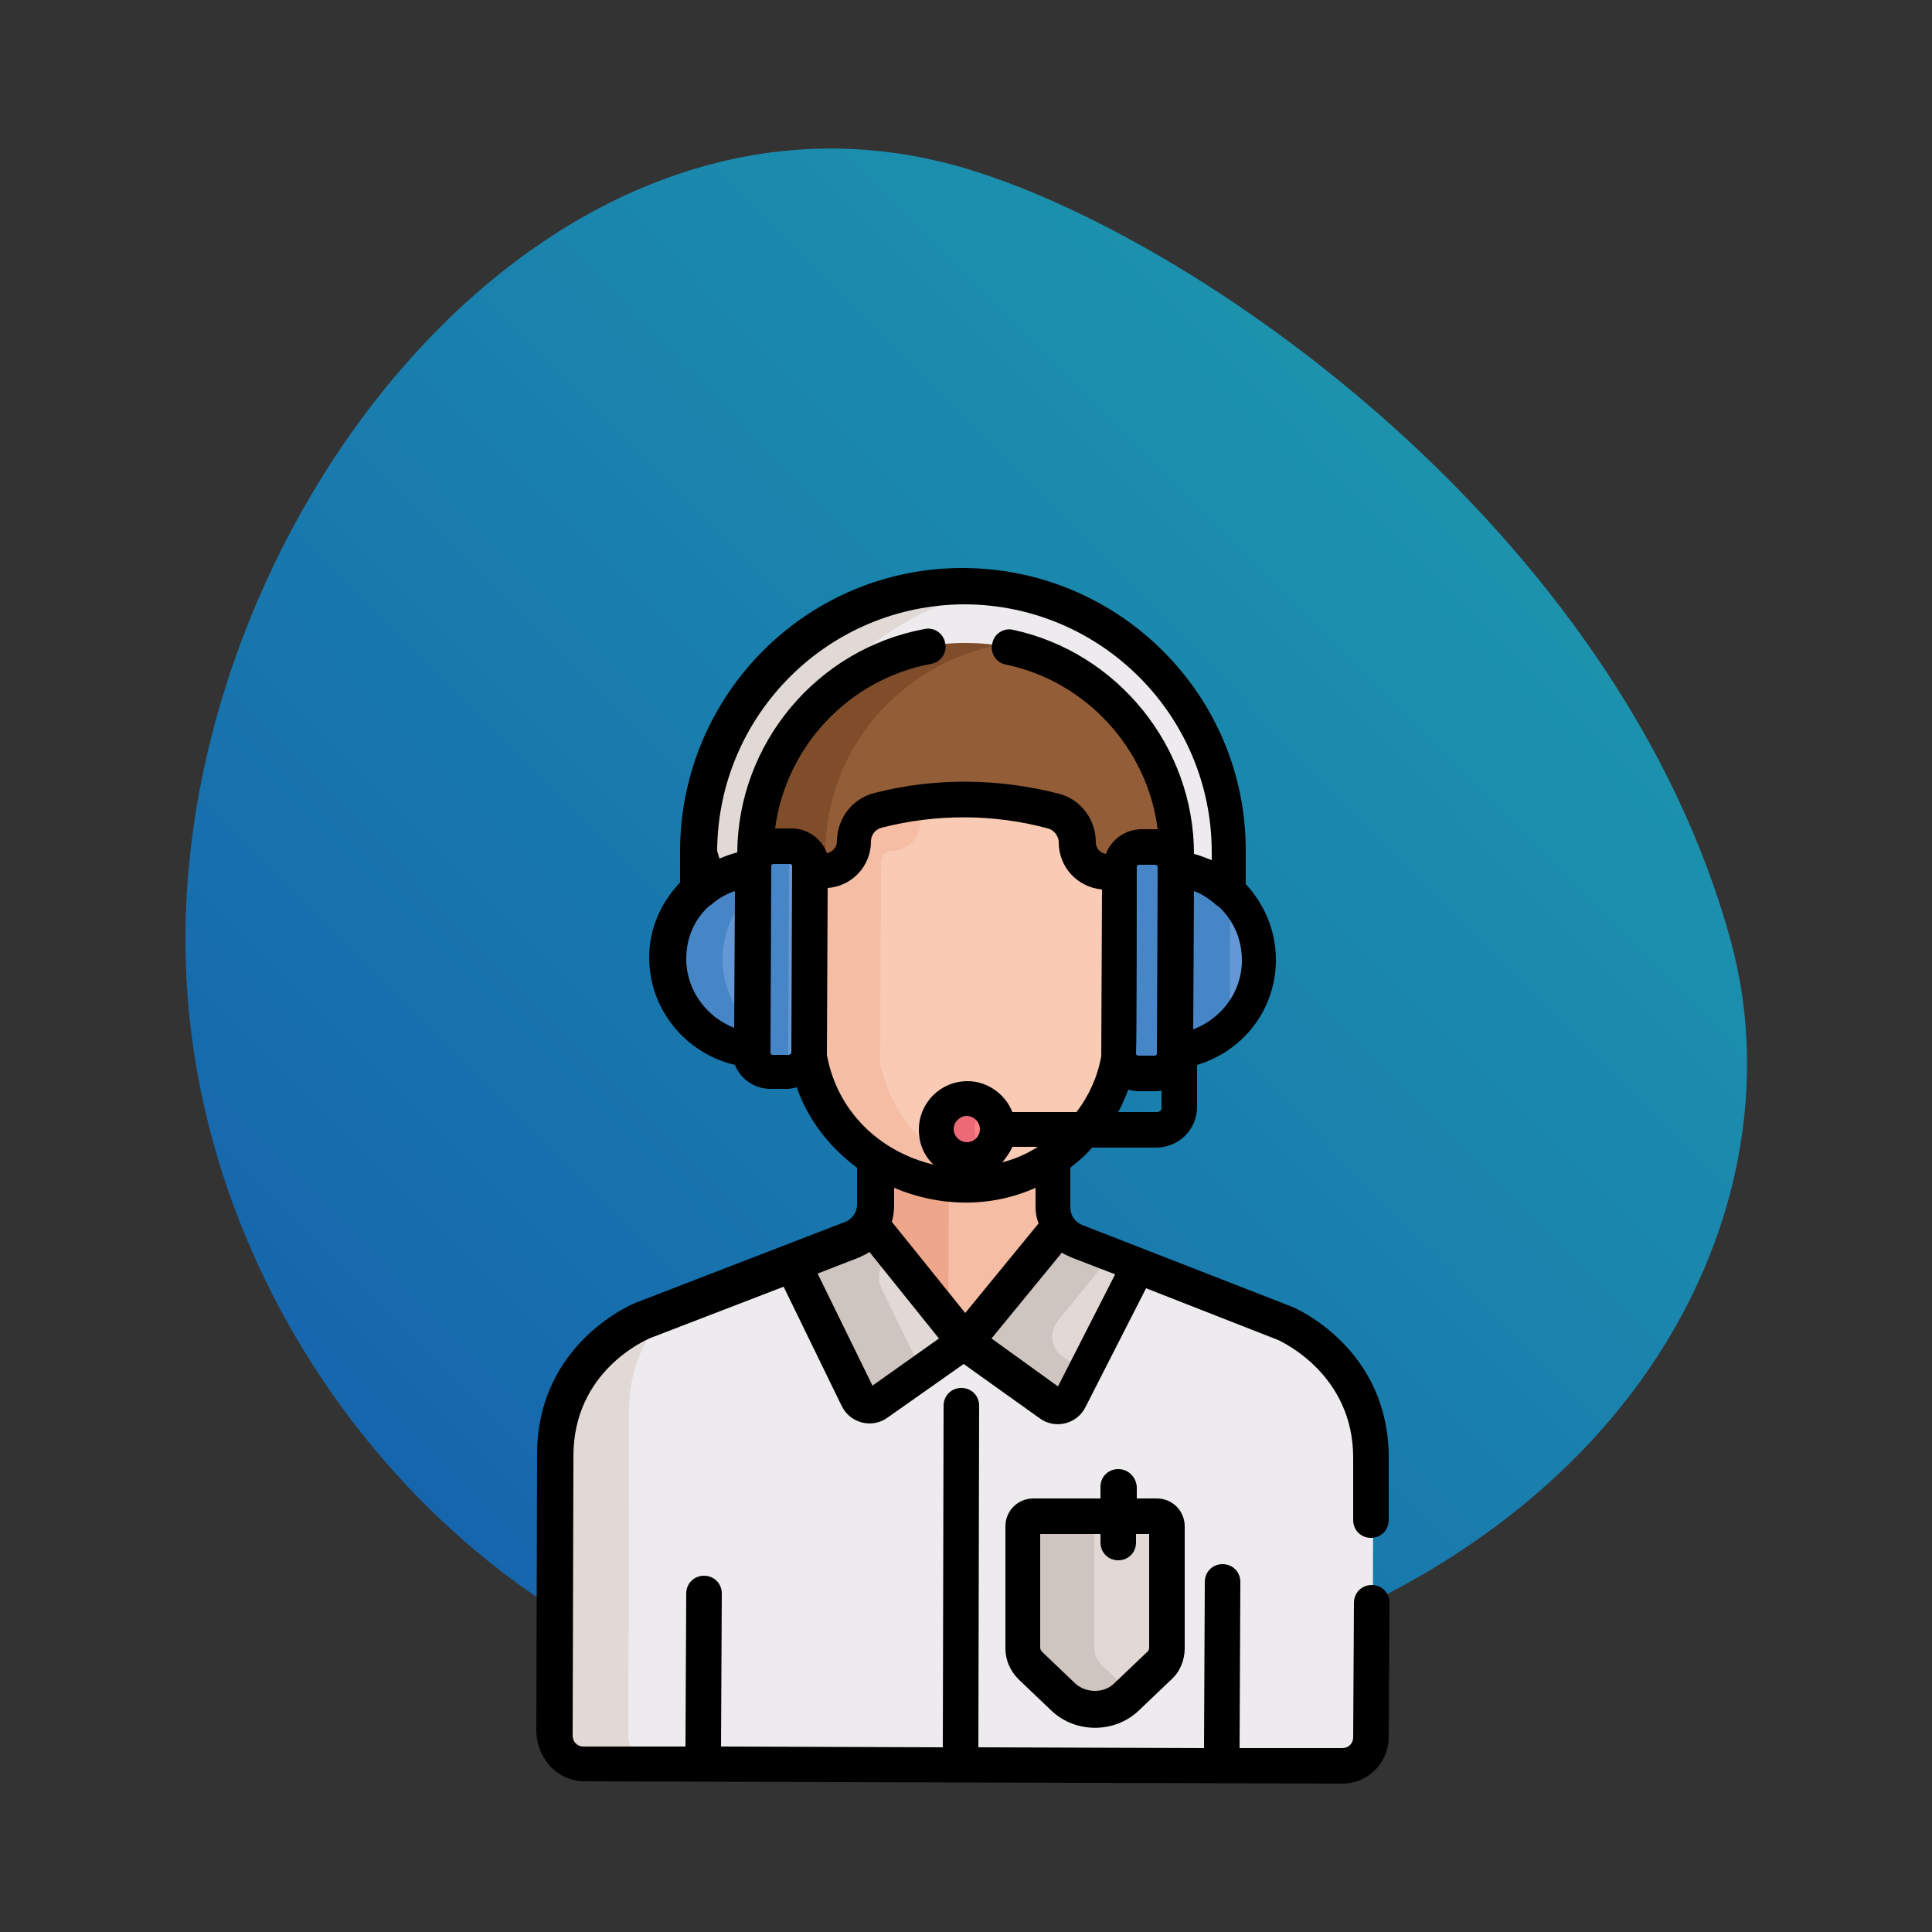
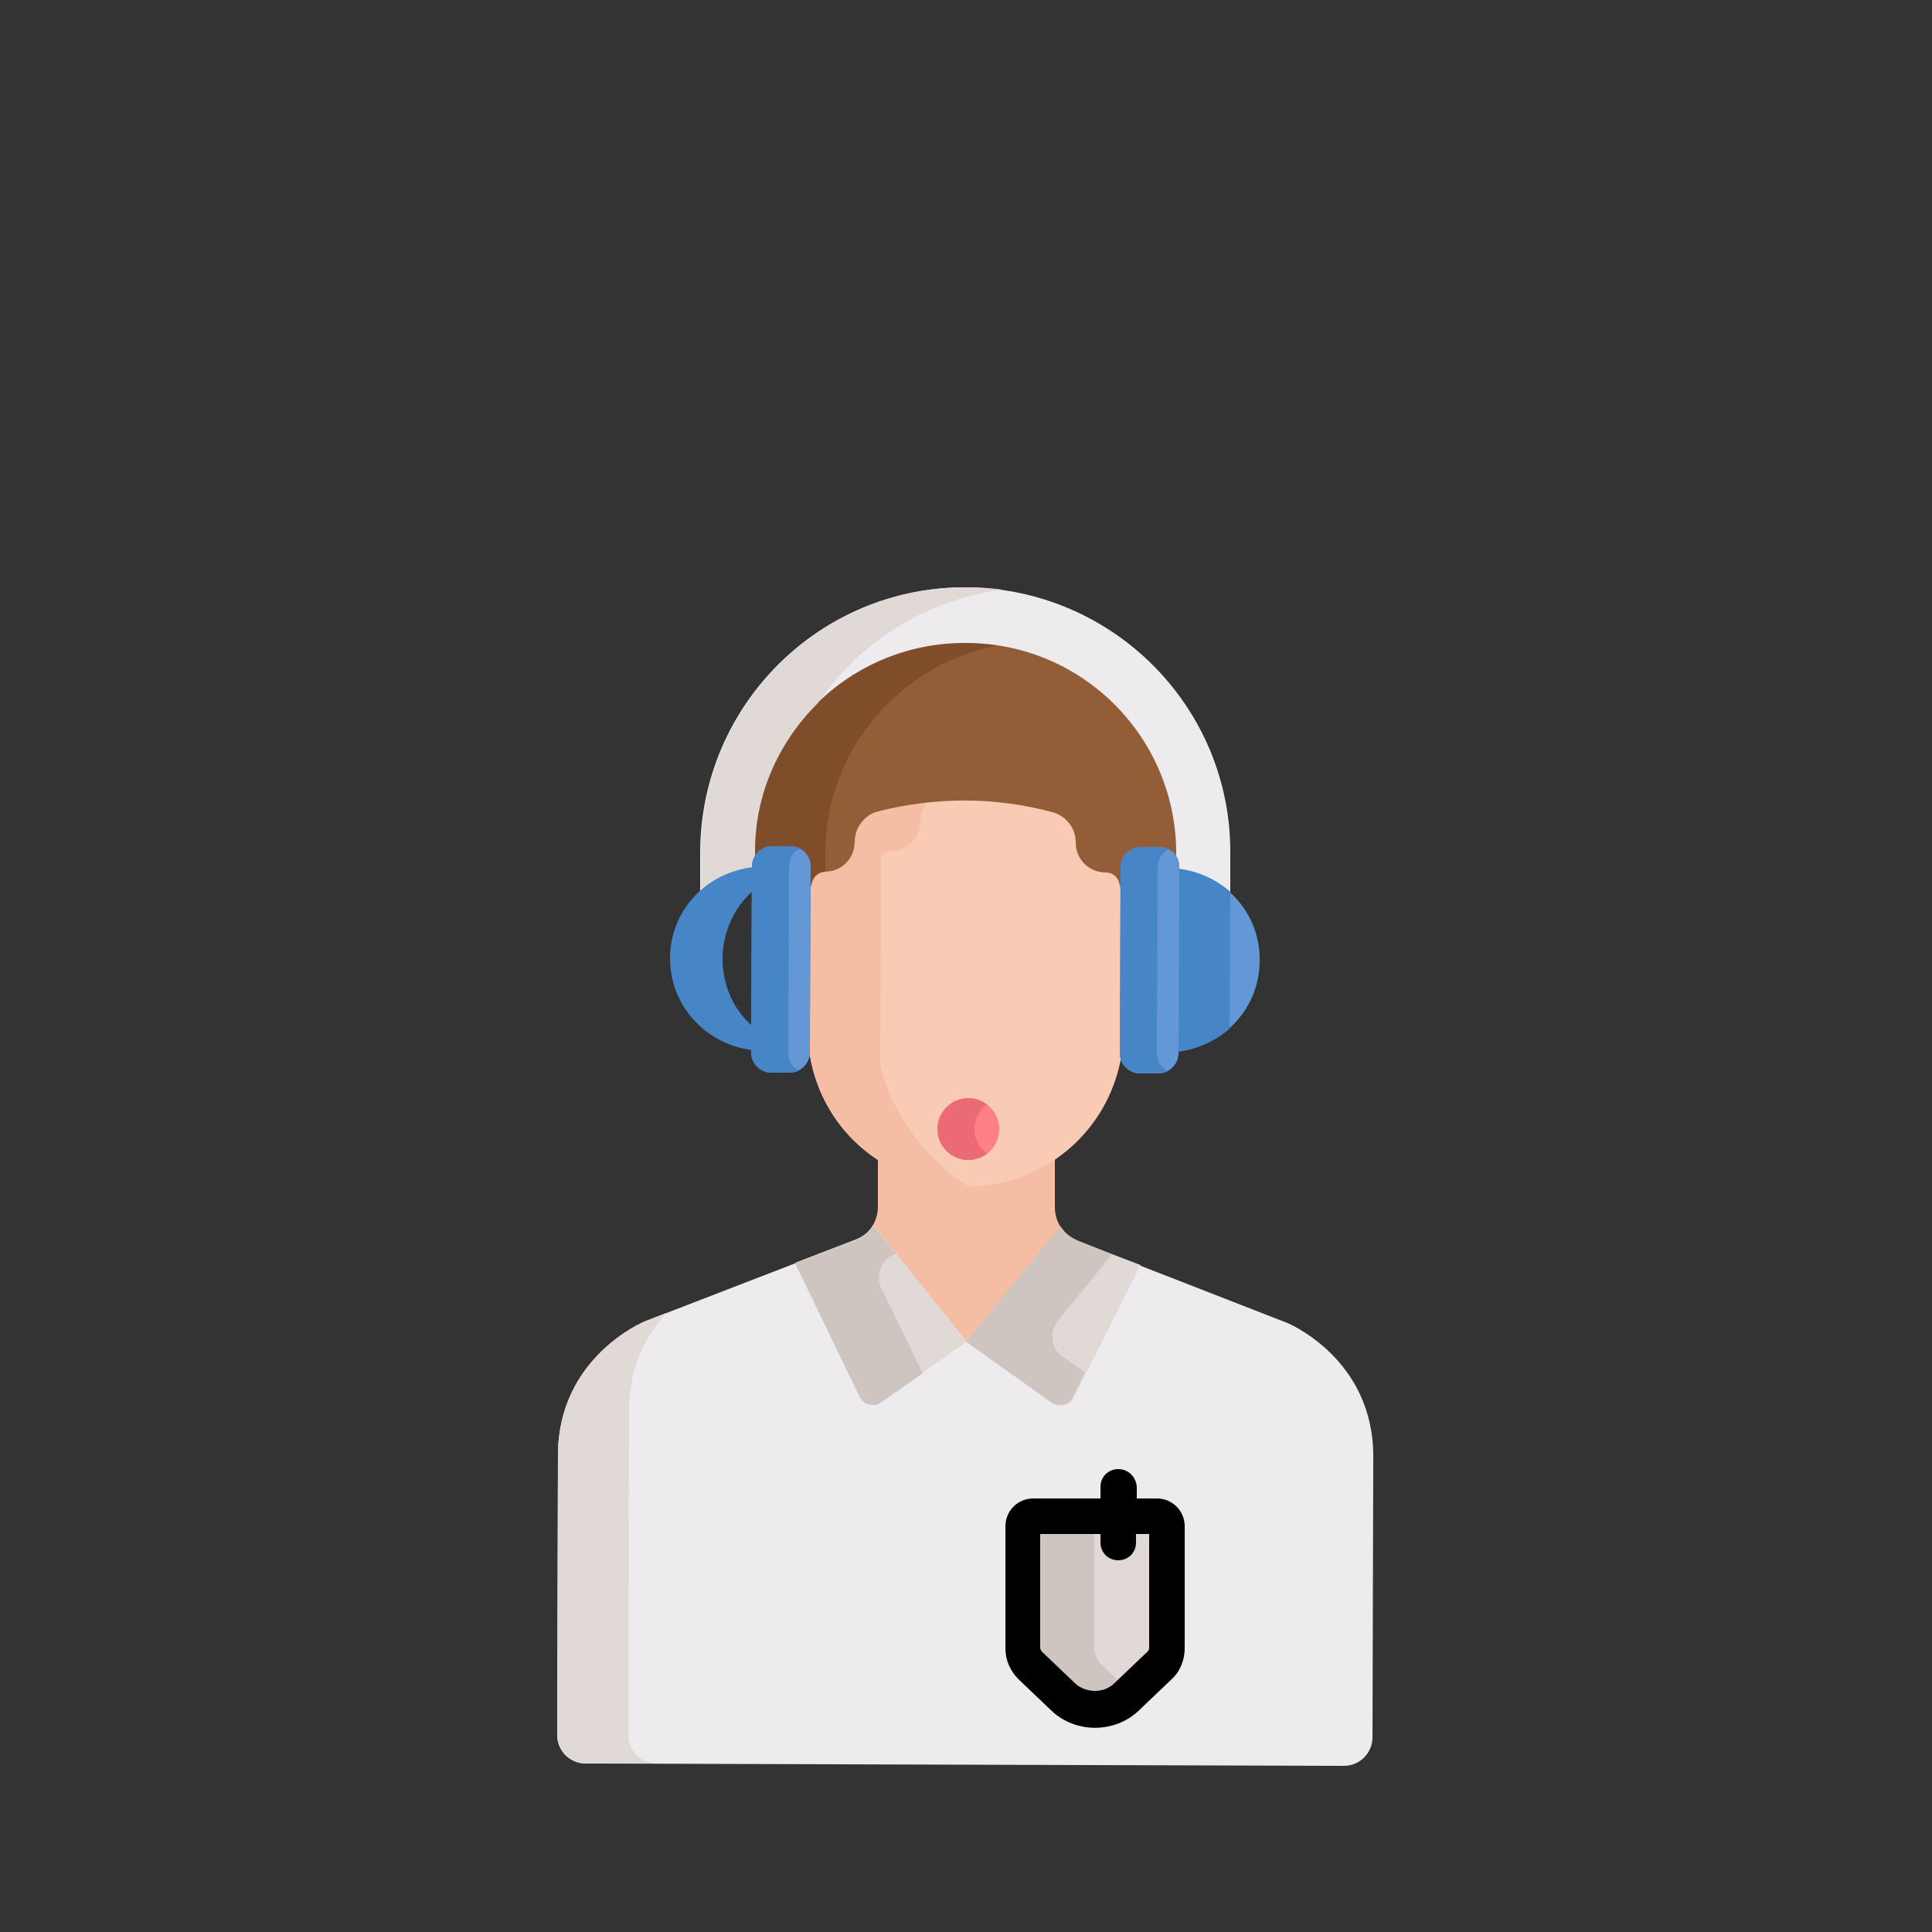
<svg xmlns="http://www.w3.org/2000/svg" version="1.1" id="Capa_1" x="0px" y="0px" viewBox="0 0 250 250" style="enable-background:new 0 0 250 250;" xml:space="preserve">
  <rect x="0" y="0" width="250" height="250" fill="#333333" stroke="none" />
  <style type="text/css">
	.st0{opacity:0.6;fill:url(#SVGID_1_);}
	.st1{fill:#333333;}
	.st2{fill:#4D4D4D;}
	.st3{fill:#F2F2F2;}
	.st4{fill:#B3B3B3;}
	.st5{fill:#301993;}
	.st6{fill:#FFEF00;}
	.st7{fill:#DA0080;}
	.st8{fill:#009CDE;}
	.st9{fill:#E00109;}
	.st10{fill:#25A763;}
	.st11{fill:#544E9A;}
	.st12{fill:#554C44;}
	.st13{fill:#041215;}
	.st14{opacity:0.6;fill:url(#SVGID_2_);}
	.st15{stroke:#000000;stroke-width:2;stroke-miterlimit:10;}
	.st16{fill:#D1D5D8;}
	.st17{fill:#A5AEAF;}
	.st18{fill:#B5C0C0;}
	.st19{fill:#95CEDB;}
	.st20{opacity:0.6;fill:url(#SVGID_4_);}
	.st21{fill:#EDEBED;}
	.st22{fill:#E0D9D5;}
	.st23{fill:#F4BDA4;}
	.st24{fill:#EFA78B;}
	.st25{fill:#CEC5C0;}
	.st26{fill:#F9CBB4;}
	.st27{fill:#935D38;}
	.st28{fill:#7F4D2A;}
	.st29{fill:#FF8087;}
	.st30{fill:#EB6A76;}
	.st31{fill:#6397D6;}
	.st32{fill:#4686C6;}
	.st33{opacity:0.6;fill:url(#SVGID_5_);}
	.st34{fill:#848B6C;}
	.st35{fill:#B0BA90;}
	.st36{fill:#534741;}
	.st37{fill:#736357;}
	.st38{fill:#808080;}
	.st39{fill:#999999;}
	.st40{fill:#754C24;}
	.st41{fill:#8C6239;}
	.st42{fill:#A67C52;}
	.st43{fill:#998675;}
	.st44{fill:#C7B299;}
	.st45{fill:#3E3531;}
	.st46{fill:#CCCCCC;}
	.st47{fill:#FFFFFF;}
	.st48{fill:#B09DC8;}
	.st49{fill:#ACCB63;}
	.st50{fill:#6EBCA4;}
	.st51{fill:#74C5EA;}
	.st52{fill:#799ED0;}
	.st53{fill:#E45E64;}
	.st54{fill:#EA7551;}
	.st55{fill:#FCD557;}
	.st56{opacity:0.6;fill:url(#SVGID_6_);}
	.st57{fill:#E7E7E7;}
	.st58{fill:#CECECE;}
	.st59{fill:#C9F0FF;}
	.st60{fill:#9AE7FD;}
	.st61{fill:#838383;}
	.st62{fill:#5A5A5A;}
	.st63{fill:#ACACAC;}
	.st64{fill:#9C9C9C;}
	.st65{fill:#83E5EB;}
	.st66{fill:#5CDAE2;}
	.st67{fill:#80E0DC;}
	.st68{fill:#00A8B0;}
	.st69{fill:#FFE1A8;}
	.st70{fill:#FFD98F;}
	.st71{fill:#FFD86E;}
	.st72{fill:#FFB509;}
	.st73{fill:#FF9AA9;}
	.st74{fill:#FF7A8E;}
	.st75{fill:#FF6B81;}
	.st76{fill:#FF435F;}
	.st77{clip-path:url(#SVGID_7_);fill:#838383;}
	.st78{clip-path:url(#SVGID_7_);}
	.st79{opacity:0.6;fill:url(#SVGID_8_);}
	.st80{fill:#E6E6E6;}
	.st81{fill:#F7931E;}
	.st82{fill:#FBB03B;}
	.st83{fill:#233656;}
	.st84{fill:#415B76;}
	.st85{opacity:0.6;fill:url(#SVGID_9_);}
	.st86{fill:#FFAD61;}
	.st87{fill:#FFE6B8;}
	.st88{opacity:0.6;fill:url(#SVGID_10_);}
	.st89{fill:#4398D1;}
	.st90{fill:#E8594A;}
	.st91{fill:#E34B87;}
	.st92{fill:#B662E3;}
	.st93{fill:#88B337;}
	.st94{fill:#FD882F;}
	.st95{fill:#87CED9;}
	.st96{fill:#FDB62F;}
	.st97{fill:#FDD384;}
	.st98{clip-path:url(#SVGID_11_);fill:#71C4D1;}
	.st99{clip-path:url(#SVGID_11_);}
</style>
  <g>
    <linearGradient id="SVGID_1_" gradientUnits="userSpaceOnUse" x1="55.224" y1="191.451" x2="187.784" y2="58.89" gradientTransform="matrix(1 3.023720e-03 -3.023720e-03 1 -1.808 0.961)">
      <stop offset="1.506696e-03" style="stop-color:#0389FF" />
      <stop offset="1" style="stop-color:#0DD3FF" />
    </linearGradient>
-     <path class="st0" d="M224,121.9c10.3,37.8-17,91.9-100.3,99.7c-52,4.8-99.9-45.1-99.7-100.3C24.1,66.1,71.3,6.5,124.3,21.6   C154.5,30.3,209.5,68.6,224,121.9z" />
    <g>
      <path class="st21" d="M166.6,171.2l-27.2-10.6c-0.7-0.3-1.3-0.7-1.8-1.3l-10.2,12.5c-1.2,1.5-3.6,1.5-4.8,0l-10.1-12.6    c-0.5,0.6-1.1,1-1.9,1.3L83.4,171c0,0-11.2,4.6-11.2,17.3l-0.1,36.2c0,2.1,1.7,3.7,3.7,3.7l98.1,0.3c2.1,0,3.7-1.7,3.7-3.7    l0.1-36.2C177.8,175.8,166.6,171.2,166.6,171.2L166.6,171.2z M166.6,171.2" />
      <path class="st22" d="M81.3,224.5l0.1-42c0-5.7,2.3-9.8,4.8-12.6l-2.8,1.1c0,0-11.2,4.6-11.2,17.3l-0.1,36.2    c0,2.1,1.7,3.7,3.7,3.7l9.2,0C82.9,228.2,81.3,226.5,81.3,224.5L81.3,224.5z M81.3,224.5" />
      <path class="st23" d="M136.5,156.2l0-7.3c-3.2,2.2-7.2,3.5-11.4,3.5c-4.4,0-8.3-1.2-11.5-3.3l0,7c0,1.2-0.4,2.2-1.1,3.1l11,13.7    c0.8,0.9,2.2,0.9,3,0l11.2-13.6C136.9,158.5,136.5,157.4,136.5,156.2L136.5,156.2z M136.5,156.2" />
-       <path class="st24" d="M122.7,171.9l0.1-19.6c-3.4-0.4-6.5-1.5-9.1-3.1l0,7c0,1.2-0.4,2.2-1.1,3.1L122.7,171.9z M122.7,171.9" />
      <path class="st22" d="M136.2,181.6c0.9,0.6,2.2,0.3,2.7-0.7l8.7-17.2l-8.1-3.1c-0.9-0.4-1.7-1-2.2-1.8L125,173.6L136.2,181.6z     M136.2,181.6" />
      <path class="st22" d="M111.2,180.8c0.5,1,1.7,1.3,2.7,0.7l11.2-7.9l-12.1-15.1c-0.5,0.9-1.3,1.5-2.3,1.9l-7.8,3L111.2,180.8z     M111.2,180.8" />
      <path class="st25" d="M136.9,170.9l7-8.6l-4.5-1.8c-0.9-0.4-1.7-1-2.2-1.8L125,173.6l11.1,7.9c0.9,0.6,2.2,0.3,2.7-0.7l1.6-3.2    l-2.8-2C136,174.6,135.7,172.4,136.9,170.9L136.9,170.9z M136.9,170.9" />
      <path class="st25" d="M115.9,162.2l-2.9-3.6c-0.5,0.9-1.3,1.5-2.3,1.9l-7.8,3l8.4,17.3c0.5,1,1.8,1.3,2.7,0.7l5.4-3.8l-5.3-10.9    C113.2,165,114,162.9,115.9,162.2L115.9,162.2z M115.9,162.2" />
      <path class="st26" d="M145.1,136.7c0-0.1,0-0.3,0-0.4l0.1-23.1l0,0c-0.4-0.4-0.9-0.6-1.5-0.6c-2,0-3.7-1.7-3.7-3.7    c0-2-1.4-3.8-3.3-4.3c-7.6-2-15.7-2-23.3-0.1c-2,0.5-3.3,2.3-3.3,4.3c0,2-1.7,3.7-3.7,3.7c-0.5,0-1.1,0.2-1.5,0.6l0,0l-0.1,23.1    c0,0.1,0,0.3,0,0.4l0,0l0,0c1.7,9.9,10.1,16.9,20.5,16.9C135,153.5,143.4,146.5,145.1,136.7L145.1,136.7L145.1,136.7z     M145.1,136.7" />
-       <path class="st23" d="M113.9,137.7c0-0.1,0-0.2,0-0.3l0.1-25.9c0-0.8,0.6-1.4,1.4-1.4l0,0c2,0,3.7-1.7,3.7-3.7    c0-1.2,0.5-2.3,1.3-3.1c-2.4,0.2-4.7,0.6-7,1.2c-2,0.5-3.3,2.3-3.3,4.3c0,2-1.7,3.7-3.7,3.7c-0.5,0-1.1,0.2-1.5,0.6l0,0l-0.1,23.1    c0,0.1,0,0.3,0,0.4l0,0l0,0c1.7,9.9,10.1,16.9,20.5,16.9c1.5,0,3-0.2,4.4-0.5C121.7,151.4,115.7,145.6,113.9,137.7L113.9,137.7z     M113.9,137.7" />
+       <path class="st23" d="M113.9,137.7c0-0.1,0-0.2,0-0.3l0.1-25.9c0-0.8,0.6-1.4,1.4-1.4l0,0c2,0,3.7-1.7,3.7-3.7    c0-1.2,0.5-2.3,1.3-3.1c-2.4,0.2-4.7,0.6-7,1.2c-2,0.5-3.3,2.3-3.3,4.3c0,2-1.7,3.7-3.7,3.7c-0.5,0-1.1,0.2-1.5,0.6l0,0l-0.1,23.1    c0,0.1,0,0.3,0,0.4l0,0l0,0c1.7,9.9,10.1,16.9,20.5,16.9C121.7,151.4,115.7,145.6,113.9,137.7L113.9,137.7z     M113.9,137.7" />
      <path class="st27" d="M125,83c-15.2,0-27.5,12.2-27.6,27.4l0,2.5l0.3-1.4c0.2-1.1,1.3-1.9,2.4-1.9l2.1,0c1.4,0,2.5,1.1,2.5,2.5    l0,3.1l0.3-1.1c0.2-0.7,0.9-1.3,1.7-1.3c2.2,0,3.9-1.7,3.9-3.9c0-1.8,1.3-3.5,3-3.9c7.4-1.9,15.2-1.9,22.6,0.1    c1.8,0.5,3,2.1,3,3.9c0,2.2,1.7,3.9,3.9,3.9c0.8,0,1.5,0.5,1.7,1.3l0.3,1.1l0-3.1c0-1.4,1.1-2.5,2.5-2.5l2.1,0    c1.1,0,2.1,0.8,2.4,1.9l0.3,1.4l0-2.5C152.5,95.4,140.2,83.1,125,83L125,83z M125,83" />
      <path class="st28" d="M106.8,110.4c0-13.6,10-24.8,22.9-27c-1.5-0.3-3.1-0.4-4.6-0.4c-15.2,0-27.5,12.2-27.6,27.4l0,2.5l0.3-1.4    c0.2-1.1,1.3-1.9,2.4-1.9l2.1,0c1.4,0,2.5,1.1,2.5,2.5l0,3.1l0.3-1.1c0.2-0.7,0.9-1.3,1.7-1.3c0,0,0,0,0,0L106.8,110.4z     M106.8,110.4" />
      <path class="st22" d="M149.8,196.2l-16,0c-0.7,0-1.3,0.6-1.3,1.3l0,15.8c0,0.9,0.4,1.7,1,2.3l4.3,4.1c2.2,2.1,5.8,2.1,8,0l4.3-4.1    c0.6-0.6,1-1.4,1-2.3l0-15.8C151.1,196.8,150.5,196.2,149.8,196.2L149.8,196.2z M149.8,196.2" />
      <path class="st25" d="M142.6,215.5c-0.6-0.6-1-1.4-1-2.3l0-15.8c0-0.7,0.6-1.3,1.3-1.3l-9.2,0c-0.7,0-1.3,0.6-1.3,1.3l0,15.8    c0,0.9,0.4,1.7,1,2.3l4.3,4.1c2.2,2.1,5.8,2.1,8,0l0.6-0.6L142.6,215.5z M142.6,215.5" />
      <path class="st21" d="M97.5,113.8l0-0.2c0-0.2,0-1.9,0.1-2.1l0-1.1c0-15.1,12.3-27.3,27.4-27.2c15.1,0,27.3,12.3,27.2,27.4l0,1.1    c0,0.2,0.1,1.9,0.1,2.1l0,0.2c2.7,0.3,5,1.4,6.9,3.1l0-6.7c0.1-18.9-15.2-34.3-34.2-34.4c-18.9-0.1-34.3,15.2-34.4,34.2l0,6.7    C92.5,115.2,94.9,114.1,97.5,113.8L97.5,113.8z M97.5,113.8" />
      <path class="st22" d="M105.8,91c5.4-7.9,14-13.4,23.9-14.7c-1.5-0.2-3-0.3-4.6-0.3c-18.9-0.1-34.3,15.2-34.4,34.2l0,6.7    c1.8-1.6,4.2-2.7,6.9-3l0-0.2c0-0.2,0-1.9,0.1-2.1l0-1.1C97.6,102.8,100.8,96,105.8,91L105.8,91z M105.8,91" />
      <path class="st29" d="M129.3,146.1c0,2.2-1.8,4-4,4c-2.2,0-4-1.8-4-4c0-2.2,1.8-4,4-4C127.5,142.1,129.3,143.9,129.3,146.1    L129.3,146.1z M129.3,146.1" />
      <path class="st30" d="M126.1,146.1c0-1.3,0.6-2.4,1.6-3.2c-0.7-0.5-1.5-0.8-2.4-0.8c-2.2,0-4,1.8-4,4c0,2.2,1.8,4,4,4    c0.9,0,1.7-0.3,2.4-0.8C126.7,148.6,126.1,147.4,126.1,146.1L126.1,146.1z M126.1,146.1" />
      <path class="st31" d="M152.3,112.4l-0.1,23.7c6.2-0.7,10.8-5.7,10.8-11.8C163.1,118.2,158.5,113.1,152.3,112.4L152.3,112.4z     M152.3,112.4" />
      <path class="st32" d="M159.2,115.4c-1.8-1.6-4.2-2.7-6.8-3l-0.1,23.7c2.6-0.3,5-1.4,6.8-3L159.2,115.4z M159.2,115.4" />
-       <path class="st31" d="M97.6,112.2L97.5,136c-6.2-0.7-10.8-5.8-10.8-11.9C86.7,117.9,91.4,112.9,97.6,112.2L97.6,112.2z     M97.6,112.2" />
      <path class="st32" d="M93.5,124.1c0-3.5,1.5-6.7,4-8.9l0-3c-6.2,0.7-10.8,5.7-10.8,11.8c0,6.1,4.6,11.2,10.8,11.9l0-3    C95,130.8,93.5,127.6,93.5,124.1L93.5,124.1z M93.5,124.1" />
      <path class="st31" d="M150,109.6l-2.4,0c-1.4,0-2.6,1.2-2.6,2.6l-0.1,24.1c0,1.4,1.2,2.6,2.6,2.6l2.4,0c1.4,0,2.6-1.2,2.6-2.6    l0.1-24.1C152.7,110.8,151.5,109.6,150,109.6L150,109.6z M150,109.6" />
      <path class="st31" d="M102.3,109.5l-2.4,0c-1.4,0-2.6,1.2-2.6,2.6l-0.1,24.1c0,1.4,1.2,2.6,2.6,2.6l2.4,0c1.4,0,2.6-1.2,2.6-2.6    l0.1-24.1C104.9,110.6,103.7,109.5,102.3,109.5L102.3,109.5z M102.3,109.5" />
      <path class="st32" d="M149.7,136.3l0.1-24.1c0-1,0.6-1.9,1.4-2.3c-0.4-0.2-0.8-0.3-1.2-0.3l-2.4,0c-1.4,0-2.6,1.2-2.6,2.6    l-0.1,24.1c0,1.4,1.2,2.6,2.6,2.6l2.4,0c0.4,0,0.8-0.1,1.2-0.3C150.3,138.2,149.7,137.3,149.7,136.3L149.7,136.3z M149.7,136.3" />
      <path class="st32" d="M102,136.2l0.1-24.1c0-1,0.6-1.9,1.4-2.3c-0.4-0.2-0.8-0.3-1.2-0.3l-2.4,0c-1.4,0-2.6,1.2-2.6,2.6l-0.1,24.1    c0,1.4,1.2,2.6,2.6,2.6l2.4,0c0.4,0,0.8-0.1,1.2-0.3C102.5,138.1,102,137.2,102,136.2L102,136.2z M102,136.2" />
      <path d="M144.7,190.1c-1.3,0-2.3,1-2.3,2.3l0,1.5l-8.7,0c-2,0-3.6,1.6-3.6,3.6l0,15.8c0,1.5,0.6,2.9,1.7,4l4.3,4.1    c3.1,2.9,8.1,2.9,11.2,0l4.3-4.1c1.1-1,1.7-2.5,1.7-4l0-15.8c0-2-1.6-3.6-3.6-3.6l-2.6,0l0-1.5C147,191.1,146,190.1,144.7,190.1    L144.7,190.1z M148.7,198.5l0,14.7c0,0.2-0.1,0.5-0.3,0.6l-4.3,4.1c-1.3,1.2-3.5,1.2-4.9,0l-4.3-4.1c-0.2-0.2-0.3-0.4-0.3-0.6    l0-14.7l7.8,0l0,1.1c0,1.3,1,2.3,2.3,2.3c1.3,0,2.3-1,2.3-2.3l0-1.1L148.7,198.5z M148.7,198.5" />
-       <path d="M75.6,230.5l98.1,0.3c3.3,0,6-2.7,6-6l0.1-17.4c0-1.3-1-2.3-2.3-2.3c-1.3,0-2.3,1-2.3,2.3l-0.1,17.4    c0,0.8-0.6,1.4-1.4,1.4l-13.3,0l0.1-21.5c0-1.3-1-2.3-2.3-2.3c-1.3,0-2.3,1-2.3,2.3l-0.1,21.5l-29.2-0.1l0.1-44.2    c0-1.3-1-2.3-2.3-2.3c-1.3,0-2.3,1-2.3,2.3l-0.1,44.2l-28.7-0.1l0.1-19.8c0-1.3-1-2.3-2.3-2.3c-1.3,0-2.3,1-2.3,2.3l-0.1,19.8    l-13.2,0c-0.8,0-1.4-0.6-1.4-1.4l0.1-36.2c0-10.9,9.2-14.9,9.8-15.2l17.4-6.7l7.5,15.4c0,0,0,0,0,0c1.1,2.3,4,3,6,1.5l9.8-6.9    l9.8,7c2,1.5,4.9,0.8,6-1.5l7.8-15.3l17.1,6.7c0.4,0.2,9.7,4.4,9.7,15.2l0,8.1c0,1.3,1,2.3,2.3,2.3c1.3,0,2.3-1,2.3-2.3l0-8.1    c0-14.1-12-19.3-12.5-19.5c0,0,0,0,0,0l-27.2-10.6c-0.9-0.4-1.5-1.2-1.5-2.3l0-5.1c1-0.8,2-1.6,2.8-2.6l8.3,0    c2.9,0,5.3-2.3,5.3-5.3l0-5.4c6-1.8,10.2-7.2,10.2-13.6c0-3.8-1.5-7.2-3.9-9.8l0-4.2c0.1-20.2-16.3-36.6-36.5-36.7    c-20.2-0.1-36.6,16.3-36.7,36.5l0,4.2c-2.5,2.6-4,6-4,9.7c0,6.7,4.7,12.4,11.1,13.9c0.7,1.8,2.5,3.1,4.6,3.1l2.1,0    c0.5,0,0.9-0.1,1.3-0.2c1.5,4.3,4.3,7.8,7.8,10.4l0,4.8c0,1-0.7,1.9-1.5,2.2l-27.2,10.5c0,0,0,0,0,0c-0.5,0.2-12.6,5.3-12.7,19.4    l-0.1,36.2C69.6,227.8,72.3,230.5,75.6,230.5L75.6,230.5z M112.9,179.3l-7.1-14.5l5.4-2.1c0.4-0.2,0.9-0.4,1.3-0.7l9,11.2    L112.9,179.3z M136.9,179.4l-8.6-6.2l9.1-11.1c0.3,0.2,0.8,0.4,1.2,0.6l5.7,2.2L136.9,179.4z M134.3,148.4c-1.4,0.9-3,1.6-4.6,2    c0.5-0.6,1-1.3,1.3-2L134.3,148.4z M125.1,147.8c-0.9,0-1.7-0.8-1.7-1.7c0-0.9,0.8-1.7,1.7-1.7c0.9,0,1.7,0.8,1.7,1.7    C126.8,147,126.1,147.8,125.1,147.8L125.1,147.8z M149.7,143.9l-5,0c0.5-0.9,0.9-1.9,1.3-2.9c0.4,0.1,0.9,0.2,1.3,0.2l2.1,0    c0.3,0,0.6,0,0.9-0.1l0,2.1C150.4,143.6,150.1,143.9,149.7,143.9L149.7,143.9z M147.1,112.2c0-0.2,0.1-0.3,0.3-0.3l2.1,0    c0.2,0,0.3,0.2,0.3,0.3l-0.1,24.1c0,0.2-0.1,0.3-0.3,0.3l-2.1,0c-0.2,0-0.3-0.1-0.3-0.3C147.1,135,147.1,113,147.1,112.2    L147.1,112.2z M154.4,133.2l0.1-17.9c1.1,0.4,2.1,1.1,3,1.9c0.1,0,0.1,0.1,0.2,0.1c1.9,1.8,3,4.2,3,7    C160.7,128.3,158.1,131.8,154.4,133.2L154.4,133.2z M92.8,110.1c0.1-17.6,14.4-31.9,32.1-31.9c17.6,0.1,31.9,14.4,31.9,32.1l0,1    c-0.8-0.3-1.5-0.6-2.3-0.8c0-13.9-9.9-26.1-23.4-29c-1.2-0.3-2.5,0.5-2.7,1.8c-0.3,1.2,0.5,2.5,1.8,2.7    c10.4,2.2,18.3,10.9,19.6,21.3c0,0,0,0,0,0l-2.1,0c-2,0-3.9,1.3-4.6,3.2c-0.7-0.1-1.3-0.7-1.3-1.5c0-3-2-5.6-4.8-6.3    c-7.8-2-16-2.1-23.8-0.1c-2.9,0.7-4.9,3.3-4.9,6.3c0,0.7-0.6,1.4-1.3,1.5c-0.7-1.9-2.5-3.2-4.6-3.2l-2.1,0c0,0,0,0,0,0    c1.4-10.6,9.5-19.3,20.2-21.3c1.2-0.2,2.1-1.4,1.8-2.7c-0.2-1.2-1.4-2.1-2.7-1.8c-13.9,2.6-24.1,14.8-24.2,28.9    c-0.8,0.2-1.6,0.5-2.3,0.8L92.8,110.1z M88.8,124.1c0-2.8,1.1-5.2,3-6.9c0.1,0,0.1-0.1,0.2-0.1c0.9-0.8,1.9-1.4,3.1-1.8L95,133    C91.4,131.6,88.8,128.1,88.8,124.1L88.8,124.1z M102.1,136.5l-2.1,0c-0.2,0-0.3-0.1-0.3-0.3l0-0.2c0-2.1,0.1-21.8,0.1-23.9    c0-0.2,0.1-0.3,0.3-0.3l2.1,0c0.2,0,0.3,0.1,0.3,0.3l-0.1,24.1c0,0,0,0,0,0C102.4,136.3,102.2,136.5,102.1,136.5L102.1,136.5z     M107,136.5c0-0.3,0,1.1,0.1-21.6c3.1-0.2,5.6-2.8,5.6-6c0-0.9,0.6-1.6,1.4-1.8c7-1.8,14.5-1.8,21.5,0.1c0.8,0.2,1.4,1,1.4,1.8    c0,3.2,2.4,5.8,5.6,6.1c-0.1,22.7-0.1,21.3-0.1,21.6c-0.5,2.7-1.6,5.1-3.2,7.2l-8.3,0c-0.9-2.3-3.2-4-5.8-4    c-3.5,0-6.3,2.8-6.3,6.3c0,1.8,0.7,3.4,1.9,4.5C113.7,149,108.3,143.7,107,136.5L107,136.5z M134,153.7l0,2.4    c0,0.8,0.1,1.5,0.4,2.2l-9.5,11.6l-9.5-11.8c0.2-0.7,0.3-1.4,0.3-2.1l0-2.3C121.3,156.1,128,156.4,134,153.7L134,153.7z     M134,153.7" />
    </g>
  </g>
</svg>